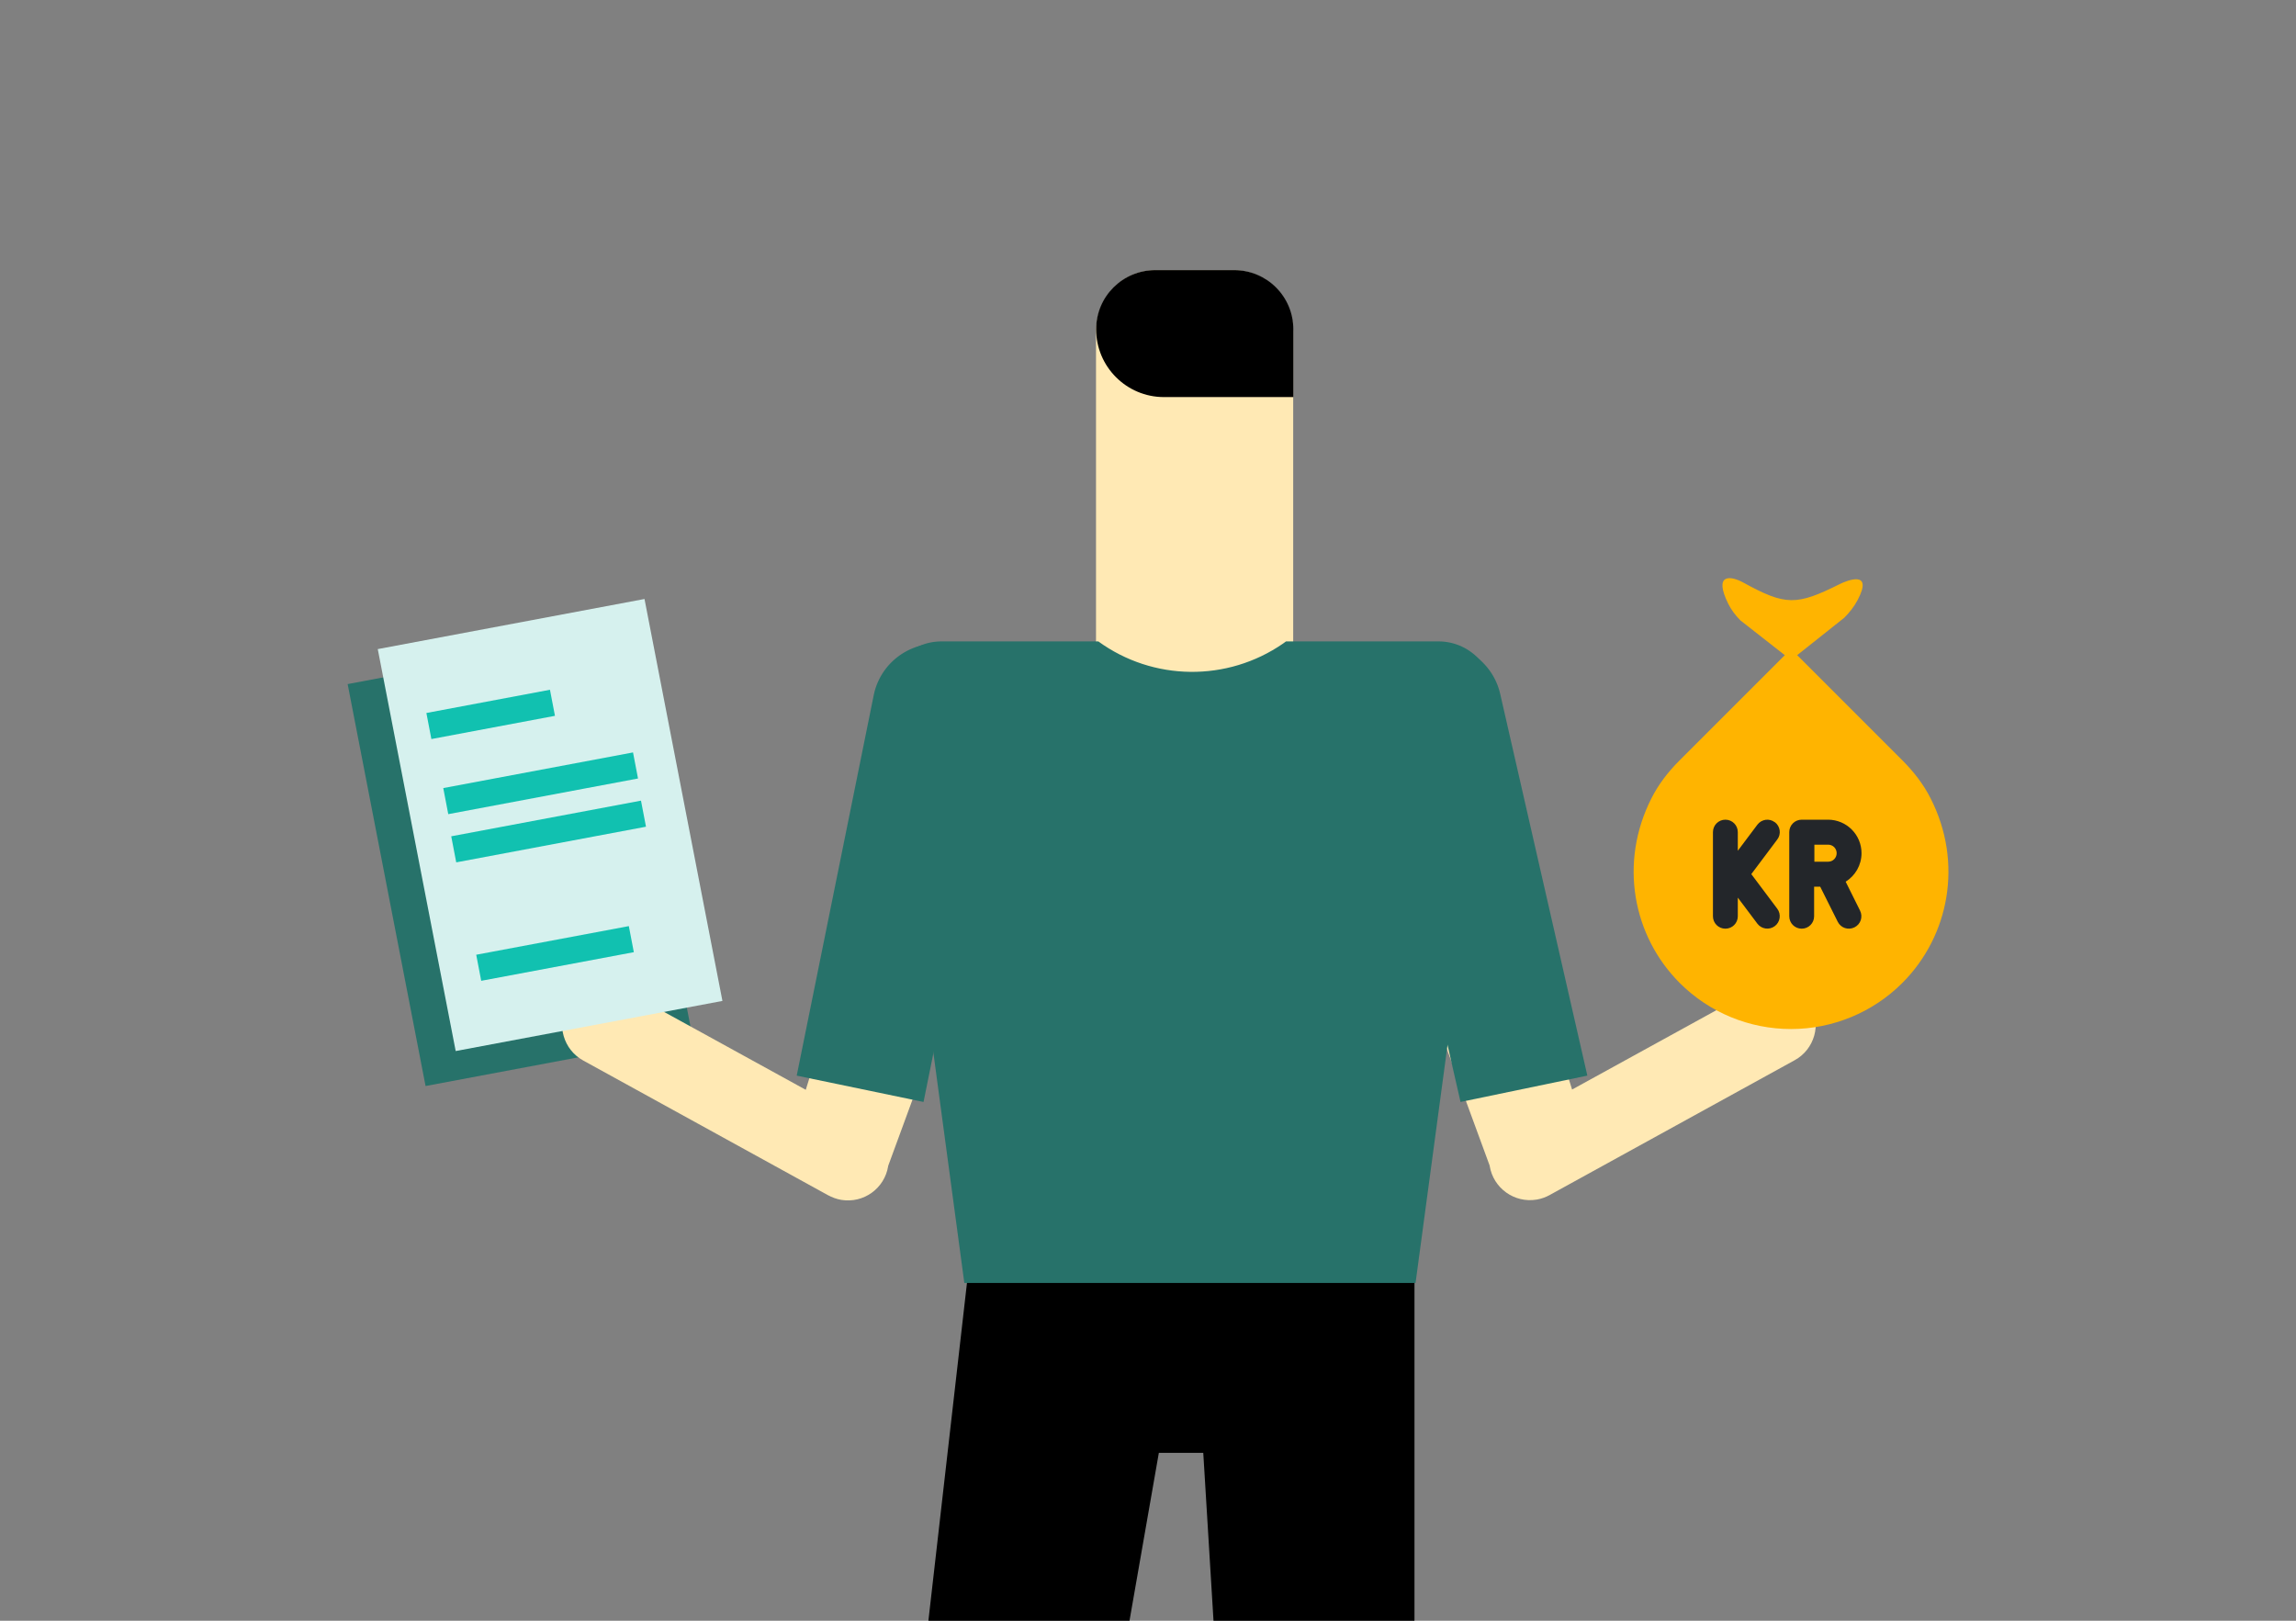
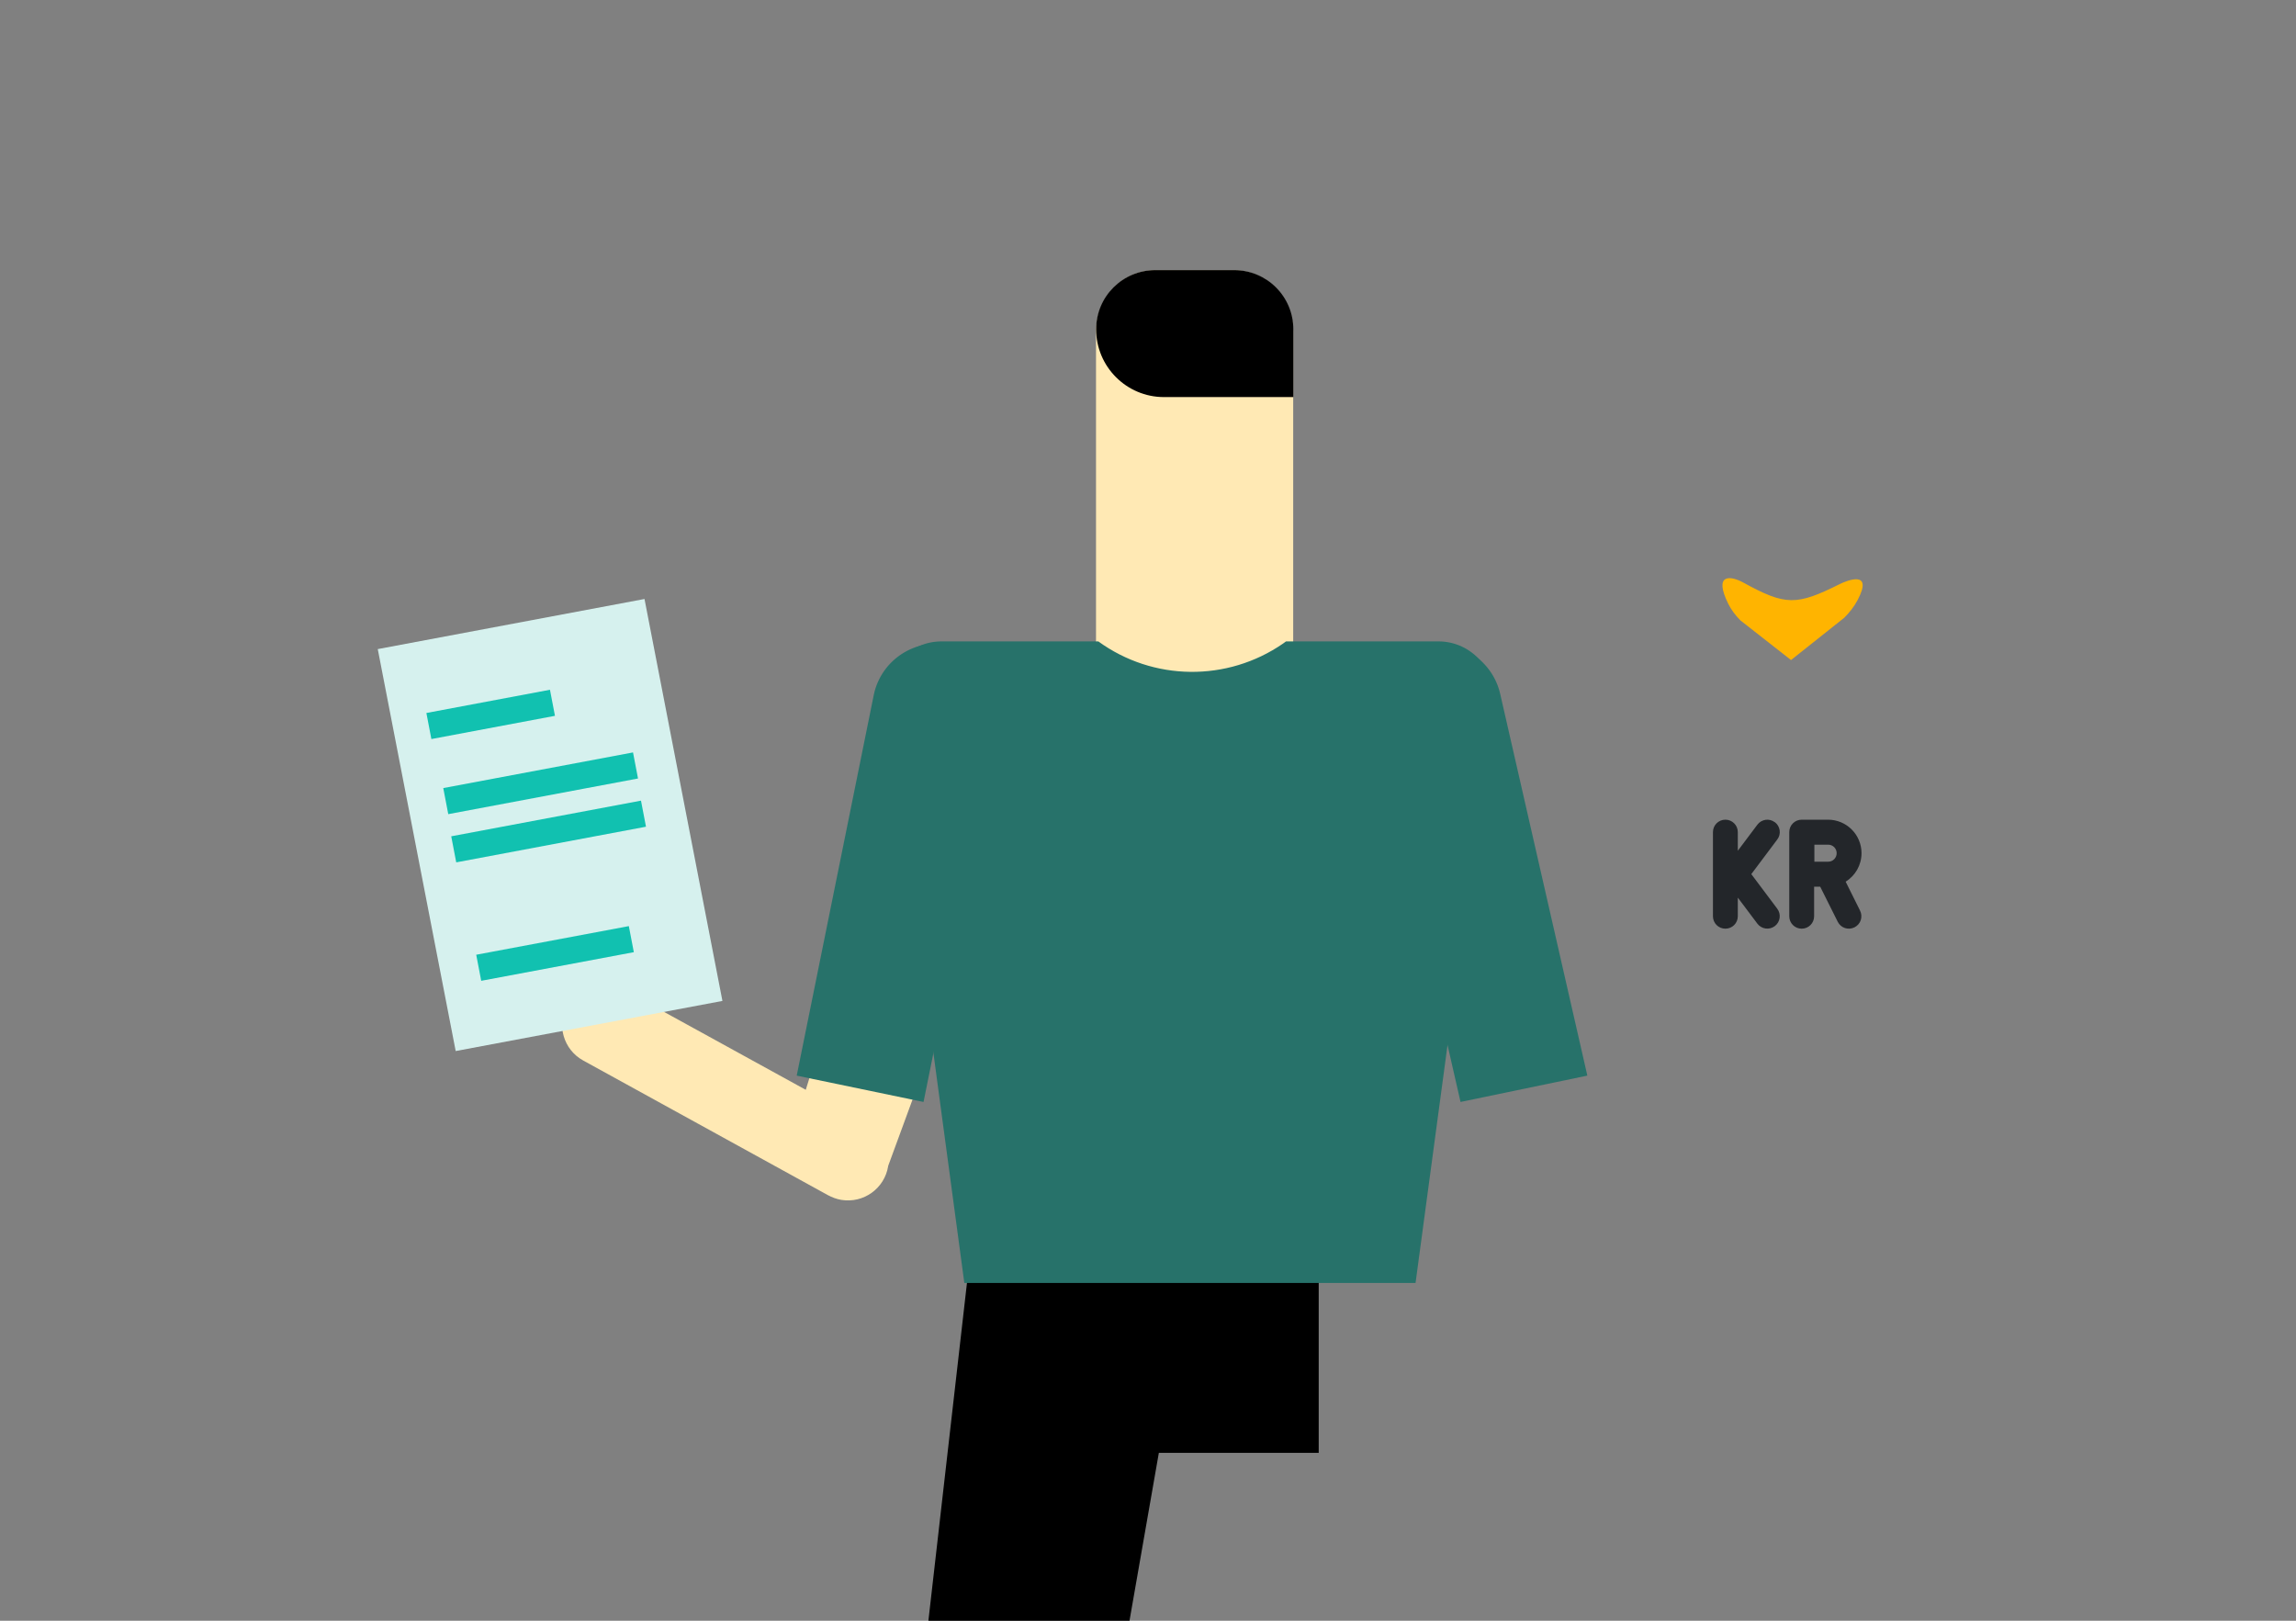
<svg xmlns="http://www.w3.org/2000/svg" id="Minstelønn" viewBox="0 0 170 120">
  <rect x="0" y="0" width="170" height="120" fill="#808080" stroke="none" />
  <defs>
    <style>.cls-1{fill:#27726a;}.cls-1,.cls-2,.cls-3,.cls-4,.cls-5,.cls-6,.cls-7{stroke-width:0px;}.cls-2{fill:#ffb400;}.cls-3{fill:#ffe9b4;}.cls-4{fill:#23262a;fill-rule:evenodd;}.cls-5{fill:#11c1b0;}.cls-6{fill:#000;}.cls-7{fill:#d6f1ee;}</style>
  </defs>
-   <path class="cls-1" d="M31.51,80.41l-5.77-29.76,19.75-3.71,5.77,29.76-19.75,3.71Z" />
  <path class="cls-3" d="M65.76,86.33l6.66-18.14-8.18-2.2-4.58,14.7-13.57-7.46c-1.46-.8-3.3-.27-4.1,1.19-.8,1.46-.27,3.3,1.19,4.1l18.12,9.97h0c.3.16.63.29.99.35,1.65.27,3.2-.84,3.47-2.49h0Z" />
-   <path class="cls-3" d="M110.3,86.33c.27,1.64,1.82,2.76,3.47,2.49.36-.06.69-.18.99-.35h0l18.12-9.97c1.46-.8,1.99-2.64,1.19-4.1-.8-1.46-2.64-1.99-4.1-1.19l-13.57,7.46-4.58-14.7-8.18,2.2,6.66,18.14h0Z" />
-   <path class="cls-2" d="M132.61,76.19c3.09,0,6.06-1.23,8.24-3.41,3.47-3.47,4.53-8.9,2.09-13.68-.52-1.03-1.24-1.95-2.05-2.77l-8.28-8.28-8.28,8.28c-.82.82-1.53,1.74-2.05,2.77-2.43,4.78-1.38,10.21,2.09,13.68,2.19,2.19,5.15,3.41,8.24,3.41Z" />
  <path class="cls-2" d="M129.09,43.14c-1-.55-2.21-.65-1.14,1.54.23.47.55.89.92,1.26l3.74,2.93,3.94-3.13c.39-.39.73-.82.99-1.31,1.19-2.25-.78-1.45-1.31-1.19-3.22,1.61-4.02,1.61-7.14-.1Z" />
  <path class="cls-4" d="M131.41,60.87c.41.31.49.89.18,1.29l-1.92,2.56,1.92,2.56c.31.41.22.99-.18,1.29-.41.31-.99.22-1.29-.18l-1.45-1.93v1.38c0,.51-.41.92-.92.92s-.92-.41-.92-.92v-6.23c0-.51.41-.92.92-.92s.92.41.92.92v1.38l1.45-1.93c.31-.41.89-.49,1.29-.18Z" />
  <path class="cls-4" d="M136.66,65.28c.7-.44,1.17-1.22,1.17-2.11,0-1.37-1.11-2.48-2.48-2.48h-1.95c-.51,0-.92.41-.92.92v6.23c0,.51.41.92.92.92s.92-.41.92-.92v-2.19h.45l1.3,2.6c.23.46.78.64,1.24.41.46-.23.64-.78.41-1.24l-1.07-2.15ZM135.37,63.8s-.02,0-.03,0h-1v-1.26h1.02c.35,0,.63.28.63.63s-.28.63-.62.63Z" />
  <path class="cls-7" d="M33.74,77.82l-5.77-29.76,19.75-3.71,5.77,29.76-19.75,3.71Z" />
  <path class="cls-5" d="M31.57,52.79l.37,1.93,9.15-1.72-.37-1.93-9.15,1.72Z" />
  <path class="cls-5" d="M35.26,70.69l.37,1.93,11.3-2.12-.37-1.93-11.3,2.12Z" />
  <path class="cls-5" d="M33.41,61.92l.37,1.93,14.05-2.64-.37-1.93-14.05,2.64Z" />
  <path class="cls-5" d="M32.82,58.35l.37,1.93,14.05-2.64-.37-1.93-14.05,2.64Z" />
  <path class="cls-3" d="M81.15,48.14l3.64,2.11c2.04,1.19,4.55,1.24,6.64.15l4.32-2.26v-23.61c0-2.5-1.96-4.52-4.38-4.52h-5.84c-2.42,0-4.38,2.02-4.38,4.52v23.61Z" />
  <path class="cls-6" d="M91.38,20h-5.84c-2.42,0-4.38,1.96-4.38,4.38h0c0,2.77,2.25,5.02,5.02,5.02h9.58v-5.02c0-2.42-1.96-4.38-4.38-4.38Z" />
-   <polygon class="cls-6" points="104.73 120 104.73 94.43 88.29 94.43 89.85 120 104.73 120" />
  <polygon class="cls-6" points="83.63 120 88.1 94.43 71.66 94.43 68.74 120 83.63 120" />
  <rect class="cls-6" x="75.86" y="94.43" width="21.78" height="13.14" />
  <path class="cls-1" d="M71.38,94.99h33.43l5.76-42.85c.33-2.46-1.58-4.65-4.07-4.65h-11.28l-.22.16c-4.13,2.85-9.62,2.79-13.68-.16h0s-11.61,0-11.61,0c-2.48,0-4.4,2.19-4.07,4.65l5.76,42.85h0Z" />
  <path class="cls-1" d="M105.43,47.75h0c-2.61.54-4.27,3.11-3.71,5.71l6.42,28.13,9.39-1.95-6.44-28.21c-.56-2.57-3.09-4.21-5.66-3.68h0Z" />
  <path class="cls-1" d="M70.36,47.75c-2.58-.54-5.11,1.1-5.66,3.68l-5.71,28.21,9.39,1.95,5.69-28.13c.57-2.6-1.1-5.17-3.71-5.71h0Z" />
</svg>